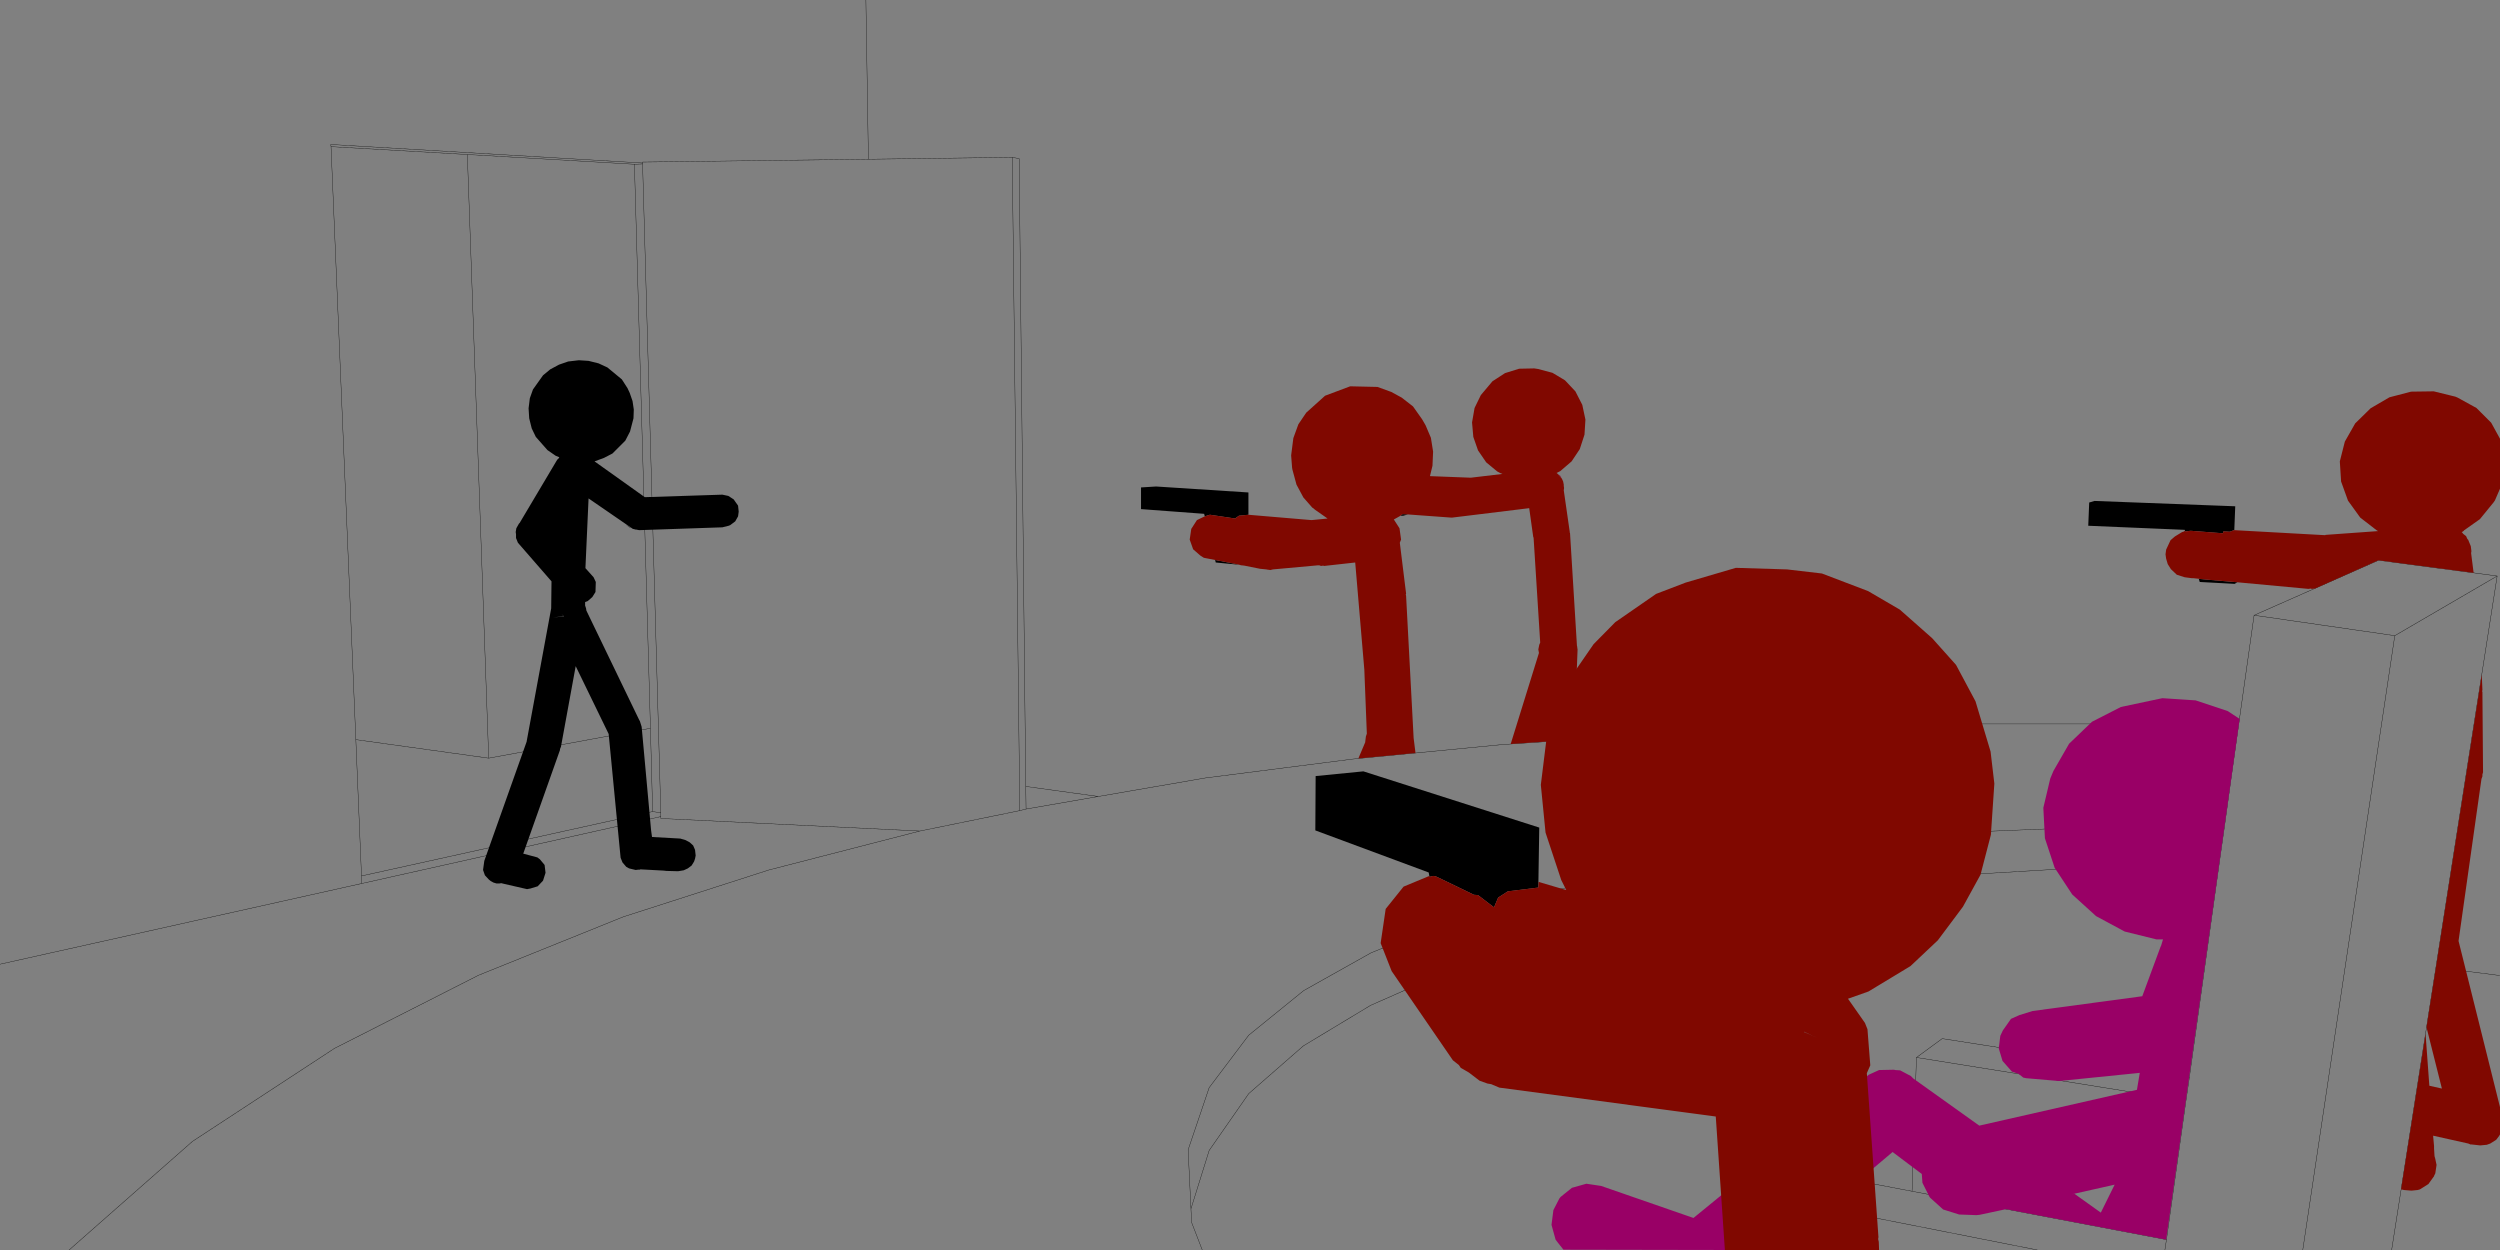
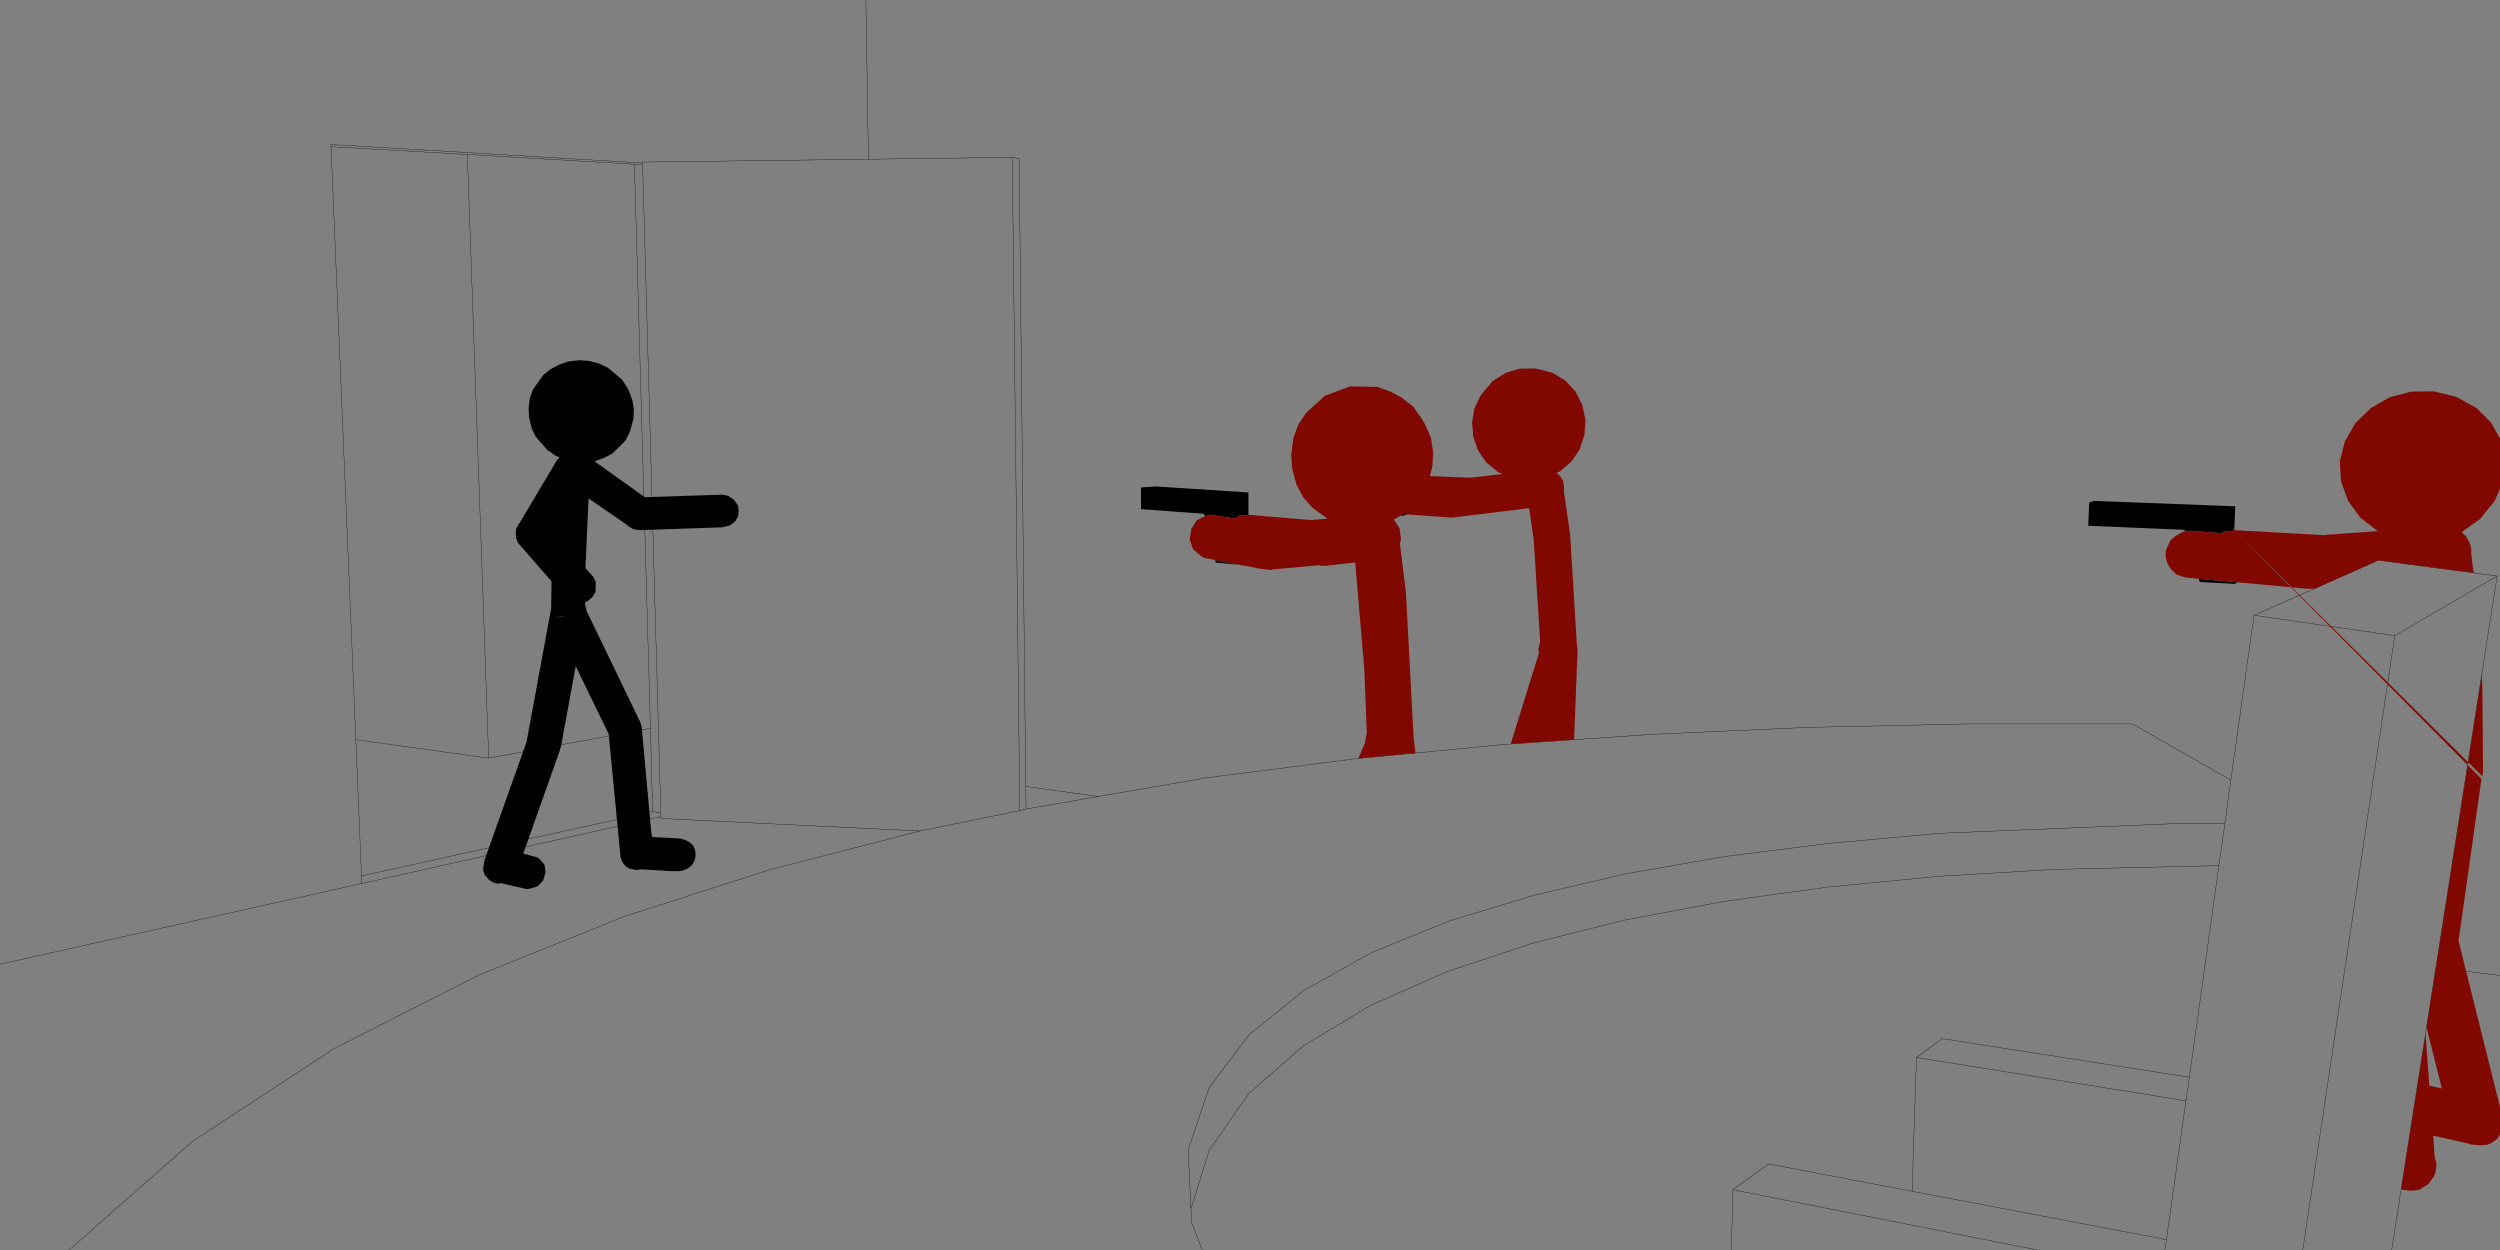
<svg xmlns="http://www.w3.org/2000/svg" height="199.0px" width="398.0px">
  <rect width="100%" height="100%" fill="#808080" stroke="none" />
  <g transform="matrix(1.0, 0.0, 0.0, 1.0, 198.0, 99.0)">
    <path d="M-60.15 -99.0 L-59.75 -73.65 -36.85 -73.95 -35.75 -73.75 -34.7 26.2 -23.15 27.8 -6.1 24.85 17.3 21.85 41.0 19.55 65.15 17.9 89.8 16.8 115.2 16.25 141.5 16.25 157.15 25.2 160.85 -1.05 180.65 -9.8 199.55 -7.3 189.8 55.0 199.95 56.3 M-59.75 -73.65 L-95.7 -73.2 -95.7 -73.05 -95.7 -72.9 -92.8 30.4 -92.8 31.0 -92.8 31.3 -51.55 33.3 -35.65 30.05 -36.85 -73.95 M-95.7 -72.9 L-97.0 -72.85 -94.45 16.95 -94.1 30.2 -92.8 30.4 M-145.3 -75.65 L-141.35 18.75 -120.2 21.7 -123.6 -74.4 -145.3 -75.65 -145.35 -76.0 -95.7 -73.05 M-97.0 -72.85 L-123.6 -74.4 M-23.15 27.8 L-34.65 29.8 -35.65 30.05 M-34.7 26.2 L-34.65 29.8 M-51.55 33.3 L-75.6 39.5 -98.75 46.95 -121.8 56.25 -144.75 67.9 -167.35 82.7 -187.0 100.0 M-8.4 93.45 L-5.5 84.15 0.8 75.1 9.5 67.5 20.2 61.05 32.45 55.65 46.0 51.15 60.75 47.45 76.5 44.5 93.15 42.2 110.75 40.5 129.2 39.4 155.25 38.8 156.2 32.1 148.85 32.1 111.0 33.65 93.35 35.25 76.65 37.35 60.85 40.1 46.1 43.55 32.5 47.7 20.25 52.7 9.55 58.7 0.8 65.8 -5.5 74.15 -8.85 84.05 -8.4 93.45 -8.3 95.6 -6.6 100.0 M-94.45 16.95 L-94.5 16.95 -120.2 21.7 M-198.0 54.5 L-140.4 41.65 -140.45 40.45 -141.35 18.75 M-94.1 30.2 L-140.45 40.45 M-140.4 41.65 L-92.8 31.0 M182.75 100.0 L189.8 55.0 M199.55 -7.3 L183.25 2.2 168.6 100.0 M157.15 25.2 L156.2 32.1 M77.65 100.0 L77.85 90.4 83.55 86.3 106.4 90.65 107.1 69.35 111.2 66.35 150.55 72.5 155.25 38.8 M150.55 72.5 L150.0 76.25 146.9 98.35 146.65 100.0 M150.0 76.25 L107.1 69.35 M146.9 98.35 L106.4 90.65 M126.35 100.0 L77.85 90.4 M183.25 2.2 L160.85 -1.05" fill="none" stroke="#000000" stroke-linecap="round" stroke-linejoin="round" stroke-width="0.05" />
    <path d="M0.75 -17.05 L-0.75 -16.9 -1.25 -16.55 -1.25 -16.5 -1.35 -16.45 -5.35 -17.05 -5.4 -17.05 -6.2 -16.8 -6.3 -17.2 -16.35 -17.95 -16.35 -21.4 -13.95 -21.55 0.75 -20.6 0.75 -17.05 M-4.55 -9.85 L-1.7 -9.3 -1.2 -9.2 -0.75 -9.1 -0.8 -9.1 -4.45 -9.45 -4.55 -9.85 M24.95 -16.9 L25.3 -17.15 26.15 -17.1 25.4 -16.9 24.95 -16.9 M149.85 -14.5 L149.8 -14.65 134.45 -15.3 134.6 -19.0 135.45 -19.25 157.85 -18.4 157.7 -14.6 157.65 -14.6 157.0 -14.35 155.95 -14.4 155.9 -14.1 150.75 -14.5 149.95 -14.4 149.85 -14.4 149.85 -14.5 M158.2 -6.3 L157.75 -6.05 152.2 -6.35 152.05 -6.85 153.05 -6.75 153.6 -6.7 158.2 -6.3 M-97.15 -32.4 L-97.7 -30.3 -98.45 -28.85 -100.5 -26.8 -101.85 -26.1 -103.35 -25.55 -95.35 -19.85 -83.0 -20.25 -82.05 -20.05 -81.2 -19.5 -80.5 -18.5 -80.4 -17.55 -80.5 -16.8 -80.95 -16.0 -81.75 -15.4 -82.0 -15.3 -83.0 -15.05 -96.25 -14.6 -96.75 -14.7 -96.9 -14.7 -97.0 -14.75 -97.25 -14.8 -104.3 -19.65 -104.8 -8.55 -103.5 -7.1 -103.15 -6.35 -103.2 -4.75 -103.7 -3.95 -104.45 -3.3 -104.85 -3.15 -104.85 -2.6 -104.7 -2.15 -104.65 -1.8 -96.2 15.7 -96.15 15.75 -95.85 16.7 -94.45 32.05 -94.35 33.15 -94.2 34.25 -89.7 34.5 -88.85 34.75 -88.2 35.1 -87.65 35.6 -87.35 36.3 -87.25 37.2 -87.35 37.7 -87.5 38.15 -87.9 38.8 -88.5 39.25 -89.15 39.55 -90.05 39.7 -91.9 39.65 -92.35 39.6 -96.05 39.4 -96.15 39.45 -96.4 39.45 -96.8 39.5 -97.85 39.25 -98.3 39.0 -98.9 38.3 -99.2 37.55 -101.1 17.85 -106.35 7.05 -108.7 19.9 -108.85 20.25 -108.85 20.4 -114.7 36.9 -112.45 37.5 -112.05 37.8 -111.3 38.7 -111.15 39.95 -111.55 41.2 -112.4 42.1 -113.55 42.45 -114.1 42.55 -117.8 41.7 -118.2 41.6 -118.5 41.65 -118.95 41.65 -119.45 41.5 -119.9 41.25 -119.95 41.2 -120.15 41.05 -120.8 40.35 -121.1 39.5 -120.9 38.05 -114.15 19.05 -114.15 19.0 -110.25 -2.15 -110.2 -6.45 -115.55 -12.6 -115.85 -13.35 -115.85 -13.95 -115.9 -14.3 -115.8 -14.9 -115.35 -15.7 -115.3 -15.7 -109.3 -25.8 -109.0 -26.1 -109.0 -26.15 -108.95 -26.2 -109.55 -26.45 -110.85 -27.35 -112.7 -29.45 -113.35 -30.8 -113.75 -32.4 -113.85 -34.0 -113.65 -35.6 -113.15 -37.0 -111.55 -39.25 -110.4 -40.2 -109.0 -40.95 -107.55 -41.45 -105.85 -41.65 -104.3 -41.55 -102.7 -41.15 -101.3 -40.5 -99.0 -38.6 -98.1 -37.2 -97.75 -36.45 -97.3 -35.15 -97.1 -33.8 -97.15 -32.4 M-108.6 -1.25 L-108.3 -0.9 -109.95 -0.7 -108.25 -0.85 -108.25 -0.9 -108.6 -1.25 M-97.8 -15.05 L-98.4 -15.5 -97.55 -14.95 -97.8 -15.05" fill="#000000" fill-rule="evenodd" stroke="none" />
-     <path d="M46.1 -13.45 L46.15 -13.4 46.15 -13.35 46.1 -13.45" fill="#ffffff" fill-rule="evenodd" stroke="none" />
    <path d="M50.45 -23.15 L50.6 -22.85 50.0 -23.55 50.4 -23.25 50.45 -23.15" fill="#8d073a" fill-rule="evenodd" stroke="none" />
-     <path d="M0.75 -17.05 L10.8 -16.2 13.35 -16.45 11.35 -17.85 11.0 -18.15 10.95 -18.15 9.5 -19.8 8.4 -21.85 7.75 -24.25 7.7 -24.55 7.55 -26.5 7.9 -29.25 8.7 -31.45 9.95 -33.3 12.95 -36.0 16.95 -37.5 21.3 -37.4 23.5 -36.6 25.15 -35.7 26.95 -34.3 28.4 -32.25 28.95 -31.3 29.8 -29.3 30.15 -27.1 30.05 -24.85 29.65 -23.2 36.15 -22.95 41.2 -23.55 40.8 -23.7 40.35 -23.95 38.6 -25.4 37.3 -27.3 36.55 -29.45 36.35 -31.75 36.75 -34.05 37.75 -36.1 39.6 -38.3 41.6 -39.6 43.85 -40.3 46.25 -40.35 46.9 -40.25 49.15 -39.65 51.15 -38.45 52.8 -36.7 53.9 -34.55 54.4 -32.2 54.25 -29.8 53.5 -27.5 52.2 -25.55 50.4 -24.0 49.8 -23.7 49.9 -23.65 50.65 -22.8 50.85 -22.35 50.95 -21.85 50.95 -21.65 51.0 -21.3 50.95 -20.95 51.9 -14.35 51.9 -14.25 51.95 -14.1 53.05 3.8 53.1 4.0 53.1 4.1 53.15 4.4 52.6 18.75 42.5 19.45 47.0 4.95 46.9 4.4 47.05 3.65 47.2 3.3 46.15 -13.35 46.15 -13.4 46.1 -13.45 45.45 -18.1 33.2 -16.6 33.1 -16.6 33.0 -16.6 26.15 -17.1 25.3 -17.15 24.95 -16.9 24.8 -16.8 23.9 -16.3 24.8 -14.9 25.05 -13.1 24.85 -12.6 25.85 -4.5 25.8 -4.35 25.85 -4.15 27.05 18.5 27.35 20.9 27.15 20.9 18.25 21.75 19.35 19.15 19.35 19.05 19.45 18.25 19.6 17.8 19.2 7.6 17.75 -9.45 12.8 -8.9 12.65 -8.95 12.3 -8.9 12.05 -9.0 11.8 -9.0 4.65 -8.35 4.25 -8.25 3.9 -8.3 3.85 -8.3 3.6 -8.35 2.6 -8.45 0.1 -8.95 -0.3 -9.0 -0.4 -9.0 -0.75 -9.1 -1.2 -9.2 -1.7 -9.3 -4.55 -9.85 -6.35 -10.2 -6.9 -10.55 -8.05 -11.55 -8.6 -13.1 -8.35 -14.8 -7.45 -16.2 -6.2 -16.8 -5.4 -17.05 -5.35 -17.05 -1.35 -16.45 -1.25 -16.5 -1.25 -16.55 -0.75 -16.9 0.75 -17.05 M157.7 -14.6 L172.15 -13.8 172.25 -13.85 180.6 -14.45 180.4 -14.55 177.75 -16.6 175.8 -19.3 174.7 -22.35 174.5 -25.55 175.3 -28.7 176.95 -31.6 179.4 -34.0 182.4 -35.75 185.85 -36.65 189.45 -36.7 192.9 -35.85 193.25 -35.7 196.25 -34.05 198.6 -31.7 200.0 -29.15 200.0 -21.2 199.2 -19.35 199.0 -19.05 196.8 -16.35 194.25 -14.55 194.25 -14.5 193.95 -14.3 193.95 -14.25 193.85 -14.25 194.0 -14.2 194.15 -14.0 194.6 -13.65 194.8 -13.2 194.95 -13.05 195.0 -12.9 195.35 -12.05 195.45 -11.25 195.4 -10.95 195.8 -7.8 180.65 -9.8 170.55 -5.3 170.05 -5.25 169.85 -5.3 169.5 -5.25 158.2 -6.3 153.6 -6.7 153.05 -6.75 151.2 -6.95 150.95 -6.95 149.8 -7.1 148.55 -7.5 147.6 -8.4 147.1 -9.2 146.85 -10.05 146.75 -10.75 146.85 -11.5 147.55 -13.0 148.25 -13.6 149.4 -14.3 149.6 -14.35 149.85 -14.5 149.85 -14.4 149.95 -14.4 150.75 -14.5 155.9 -14.1 155.95 -14.4 157.0 -14.35 157.65 -14.6 157.7 -14.6 M197.2 24.6 L197.05 25.0 193.4 50.8 200.0 77.25 200.0 81.6 199.85 81.85 199.4 82.45 198.45 83.05 197.9 83.25 196.85 83.35 195.5 83.2 195.3 83.2 194.95 83.05 189.35 81.8 189.5 83.45 189.5 83.85 189.6 85.45 189.6 85.05 189.9 86.45 189.7 87.8 189.5 88.2 189.5 88.25 188.6 89.5 187.25 90.35 186.9 90.45 185.9 90.55 184.7 90.45 184.3 90.35 184.25 90.35 188.15 65.6 188.75 73.85 190.75 74.3 188.3 64.55 197.1 8.4 197.2 10.85 197.15 11.05 197.2 11.15 197.3 23.95 197.2 24.3 197.2 24.6" fill="#800800" fill-rule="evenodd" stroke="none" />
-     <path d="M156.65 14.2 L158.55 15.45 150.75 70.8 146.85 98.35 122.15 93.65 121.75 93.55 121.35 93.5 117.15 94.4 116.65 94.45 113.9 94.35 111.35 93.55 109.3 91.7 109.15 91.5 108.05 89.3 107.95 87.9 103.3 84.4 97.85 89.0 83.55 86.3 77.85 90.4 77.65 100.0 50.9 99.95 49.95 98.75 49.65 98.35 49.0 96.0 49.3 93.65 50.25 91.8 50.45 91.55 52.25 90.1 54.55 89.45 56.9 89.8 71.6 94.9 99.5 72.1 101.15 71.35 103.55 71.3 103.7 71.35 104.5 71.4 106.2 72.3 106.6 72.7 117.1 80.2 140.65 74.85 142.2 74.5 142.65 71.8 129.8 73.1 124.55 72.65 124.1 72.55 123.35 71.95 122.3 71.6 120.8 69.9 120.2 67.9 120.45 65.9 120.85 65.05 122.15 63.2 123.5 62.6 125.6 61.95 143.05 59.6 145.95 51.75 146.05 51.55 146.35 50.55 145.3 50.55 140.25 49.3 135.7 46.85 131.9 43.4 129.1 39.15 127.55 34.45 127.3 29.6 128.4 24.95 128.9 23.75 131.4 19.4 135.05 15.9 139.65 13.55 146.25 12.15 151.55 12.5 156.65 14.2 M132.25 91.05 L136.45 94.05 138.65 89.6 131.75 91.15 132.25 91.05" fill="#990066" fill-rule="evenodd" stroke="none" />
-     <path d="M29.55 40.45 L29.45 39.9 11.4 33.2 11.45 24.55 19.05 23.8 47.05 32.75 46.9 42.3 42.05 42.9 40.5 43.9 39.85 45.45 37.3 43.5 36.65 43.45 30.55 40.5 30.15 40.45 29.55 40.6 29.55 40.45" fill="#000000" fill-rule="evenodd" stroke="none" />
-     <path d="M46.9 42.3 L46.95 41.4 51.35 42.7 50.55 41.1 48.05 33.55 47.3 25.95 48.25 18.25 49.65 13.3 51.7 9.35 55.7 3.55 59.15 0.05 65.65 -4.45 70.35 -6.25 78.35 -8.6 86.5 -8.35 92.05 -7.7 99.4 -4.9 104.45 -1.95 109.6 2.6 113.4 6.85 116.5 12.65 118.9 20.65 119.5 25.75 118.95 33.9 117.3 40.25 114.5 45.35 110.5 50.7 106.15 54.8 99.45 58.85 96.2 60.0 98.9 63.85 99.3 64.85 99.75 70.6 99.2 71.85 101.05 97.95 101.0 98.25 101.1 98.7 101.15 100.0 76.6 100.0 75.15 78.75 40.7 74.15 39.4 73.6 38.8 73.5 37.55 73.05 35.85 71.75 34.55 71.0 34.25 70.55 33.3 69.8 23.55 55.6 21.8 51.15 22.6 45.7 25.45 42.15 29.55 40.45 29.55 40.6 30.15 40.45 30.55 40.5 36.65 43.45 37.3 43.5 39.85 45.45 40.5 43.9 42.05 42.9 46.9 42.3 M89.2 65.25 L89.2 65.3 91.3 66.2 90.7 65.95 90.5 65.85 89.2 65.25" fill="#800800" fill-rule="evenodd" stroke="none" />
+     <path d="M0.75 -17.05 L10.8 -16.2 13.35 -16.45 11.35 -17.85 11.0 -18.15 10.95 -18.15 9.5 -19.8 8.4 -21.85 7.75 -24.25 7.7 -24.55 7.55 -26.5 7.9 -29.25 8.7 -31.45 9.95 -33.3 12.95 -36.0 16.95 -37.5 21.3 -37.4 23.5 -36.6 25.15 -35.7 26.95 -34.3 28.4 -32.25 28.95 -31.3 29.8 -29.3 30.15 -27.1 30.05 -24.85 29.65 -23.2 36.15 -22.95 41.2 -23.55 40.8 -23.7 40.35 -23.95 38.6 -25.4 37.3 -27.3 36.55 -29.45 36.35 -31.75 36.75 -34.05 37.75 -36.1 39.6 -38.3 41.6 -39.6 43.85 -40.3 46.25 -40.35 46.9 -40.25 49.15 -39.65 51.15 -38.45 52.8 -36.7 53.9 -34.55 54.4 -32.2 54.25 -29.8 53.5 -27.5 52.2 -25.55 50.4 -24.0 49.8 -23.7 49.9 -23.65 50.65 -22.8 50.85 -22.35 50.95 -21.85 50.95 -21.65 51.0 -21.3 50.95 -20.95 51.9 -14.35 51.9 -14.25 51.95 -14.1 53.05 3.8 53.1 4.0 53.1 4.1 53.15 4.4 52.6 18.75 42.5 19.45 47.0 4.95 46.9 4.4 47.05 3.65 47.2 3.3 46.15 -13.35 46.15 -13.4 46.1 -13.45 45.45 -18.1 33.2 -16.6 33.1 -16.6 33.0 -16.6 26.15 -17.1 25.3 -17.15 24.95 -16.9 24.8 -16.8 23.9 -16.3 24.8 -14.9 25.05 -13.1 24.85 -12.6 25.85 -4.5 25.8 -4.35 25.85 -4.15 27.05 18.5 27.35 20.9 27.15 20.9 18.25 21.75 19.35 19.15 19.35 19.05 19.45 18.25 19.6 17.8 19.2 7.6 17.75 -9.45 12.8 -8.9 12.65 -8.95 12.3 -8.9 12.05 -9.0 11.8 -9.0 4.65 -8.35 4.25 -8.25 3.9 -8.3 3.85 -8.3 3.6 -8.35 2.6 -8.45 0.1 -8.95 -0.3 -9.0 -0.4 -9.0 -0.75 -9.1 -1.2 -9.2 -1.7 -9.3 -4.55 -9.85 -6.35 -10.2 -6.9 -10.55 -8.05 -11.55 -8.6 -13.1 -8.35 -14.8 -7.45 -16.2 -6.2 -16.8 -5.4 -17.05 -5.35 -17.05 -1.35 -16.45 -1.25 -16.5 -1.25 -16.55 -0.75 -16.9 0.75 -17.05 M157.7 -14.6 L172.15 -13.8 172.25 -13.85 180.6 -14.45 180.4 -14.55 177.75 -16.6 175.8 -19.3 174.7 -22.35 174.5 -25.55 175.3 -28.7 176.95 -31.6 179.4 -34.0 182.4 -35.75 185.85 -36.65 189.45 -36.7 192.9 -35.85 193.25 -35.7 196.25 -34.05 198.6 -31.7 200.0 -29.15 200.0 -21.2 199.2 -19.35 199.0 -19.05 196.8 -16.35 194.25 -14.55 194.25 -14.5 193.95 -14.3 193.95 -14.25 193.85 -14.25 194.0 -14.2 194.15 -14.0 194.6 -13.65 194.8 -13.2 194.95 -13.05 195.0 -12.9 195.35 -12.05 195.45 -11.25 195.4 -10.95 195.8 -7.8 180.65 -9.8 170.55 -5.3 170.05 -5.25 169.85 -5.3 169.5 -5.25 158.2 -6.3 153.6 -6.7 153.05 -6.75 151.2 -6.95 150.95 -6.95 149.8 -7.1 148.55 -7.5 147.6 -8.4 147.1 -9.2 146.85 -10.05 146.75 -10.75 146.85 -11.5 147.55 -13.0 148.25 -13.6 149.4 -14.3 149.6 -14.35 149.85 -14.5 149.85 -14.4 149.95 -14.4 150.75 -14.5 155.9 -14.1 155.95 -14.4 157.0 -14.35 157.65 -14.6 157.7 -14.6 L197.05 25.0 193.4 50.8 200.0 77.25 200.0 81.6 199.85 81.85 199.4 82.45 198.45 83.05 197.9 83.25 196.85 83.35 195.5 83.2 195.3 83.2 194.95 83.05 189.35 81.8 189.5 83.45 189.5 83.85 189.6 85.45 189.6 85.05 189.9 86.45 189.7 87.8 189.5 88.2 189.5 88.25 188.6 89.5 187.25 90.35 186.9 90.45 185.9 90.55 184.7 90.45 184.3 90.35 184.25 90.35 188.15 65.6 188.75 73.85 190.75 74.3 188.3 64.55 197.1 8.4 197.2 10.85 197.15 11.05 197.2 11.15 197.3 23.95 197.2 24.3 197.2 24.6" fill="#800800" fill-rule="evenodd" stroke="none" />
  </g>
</svg>